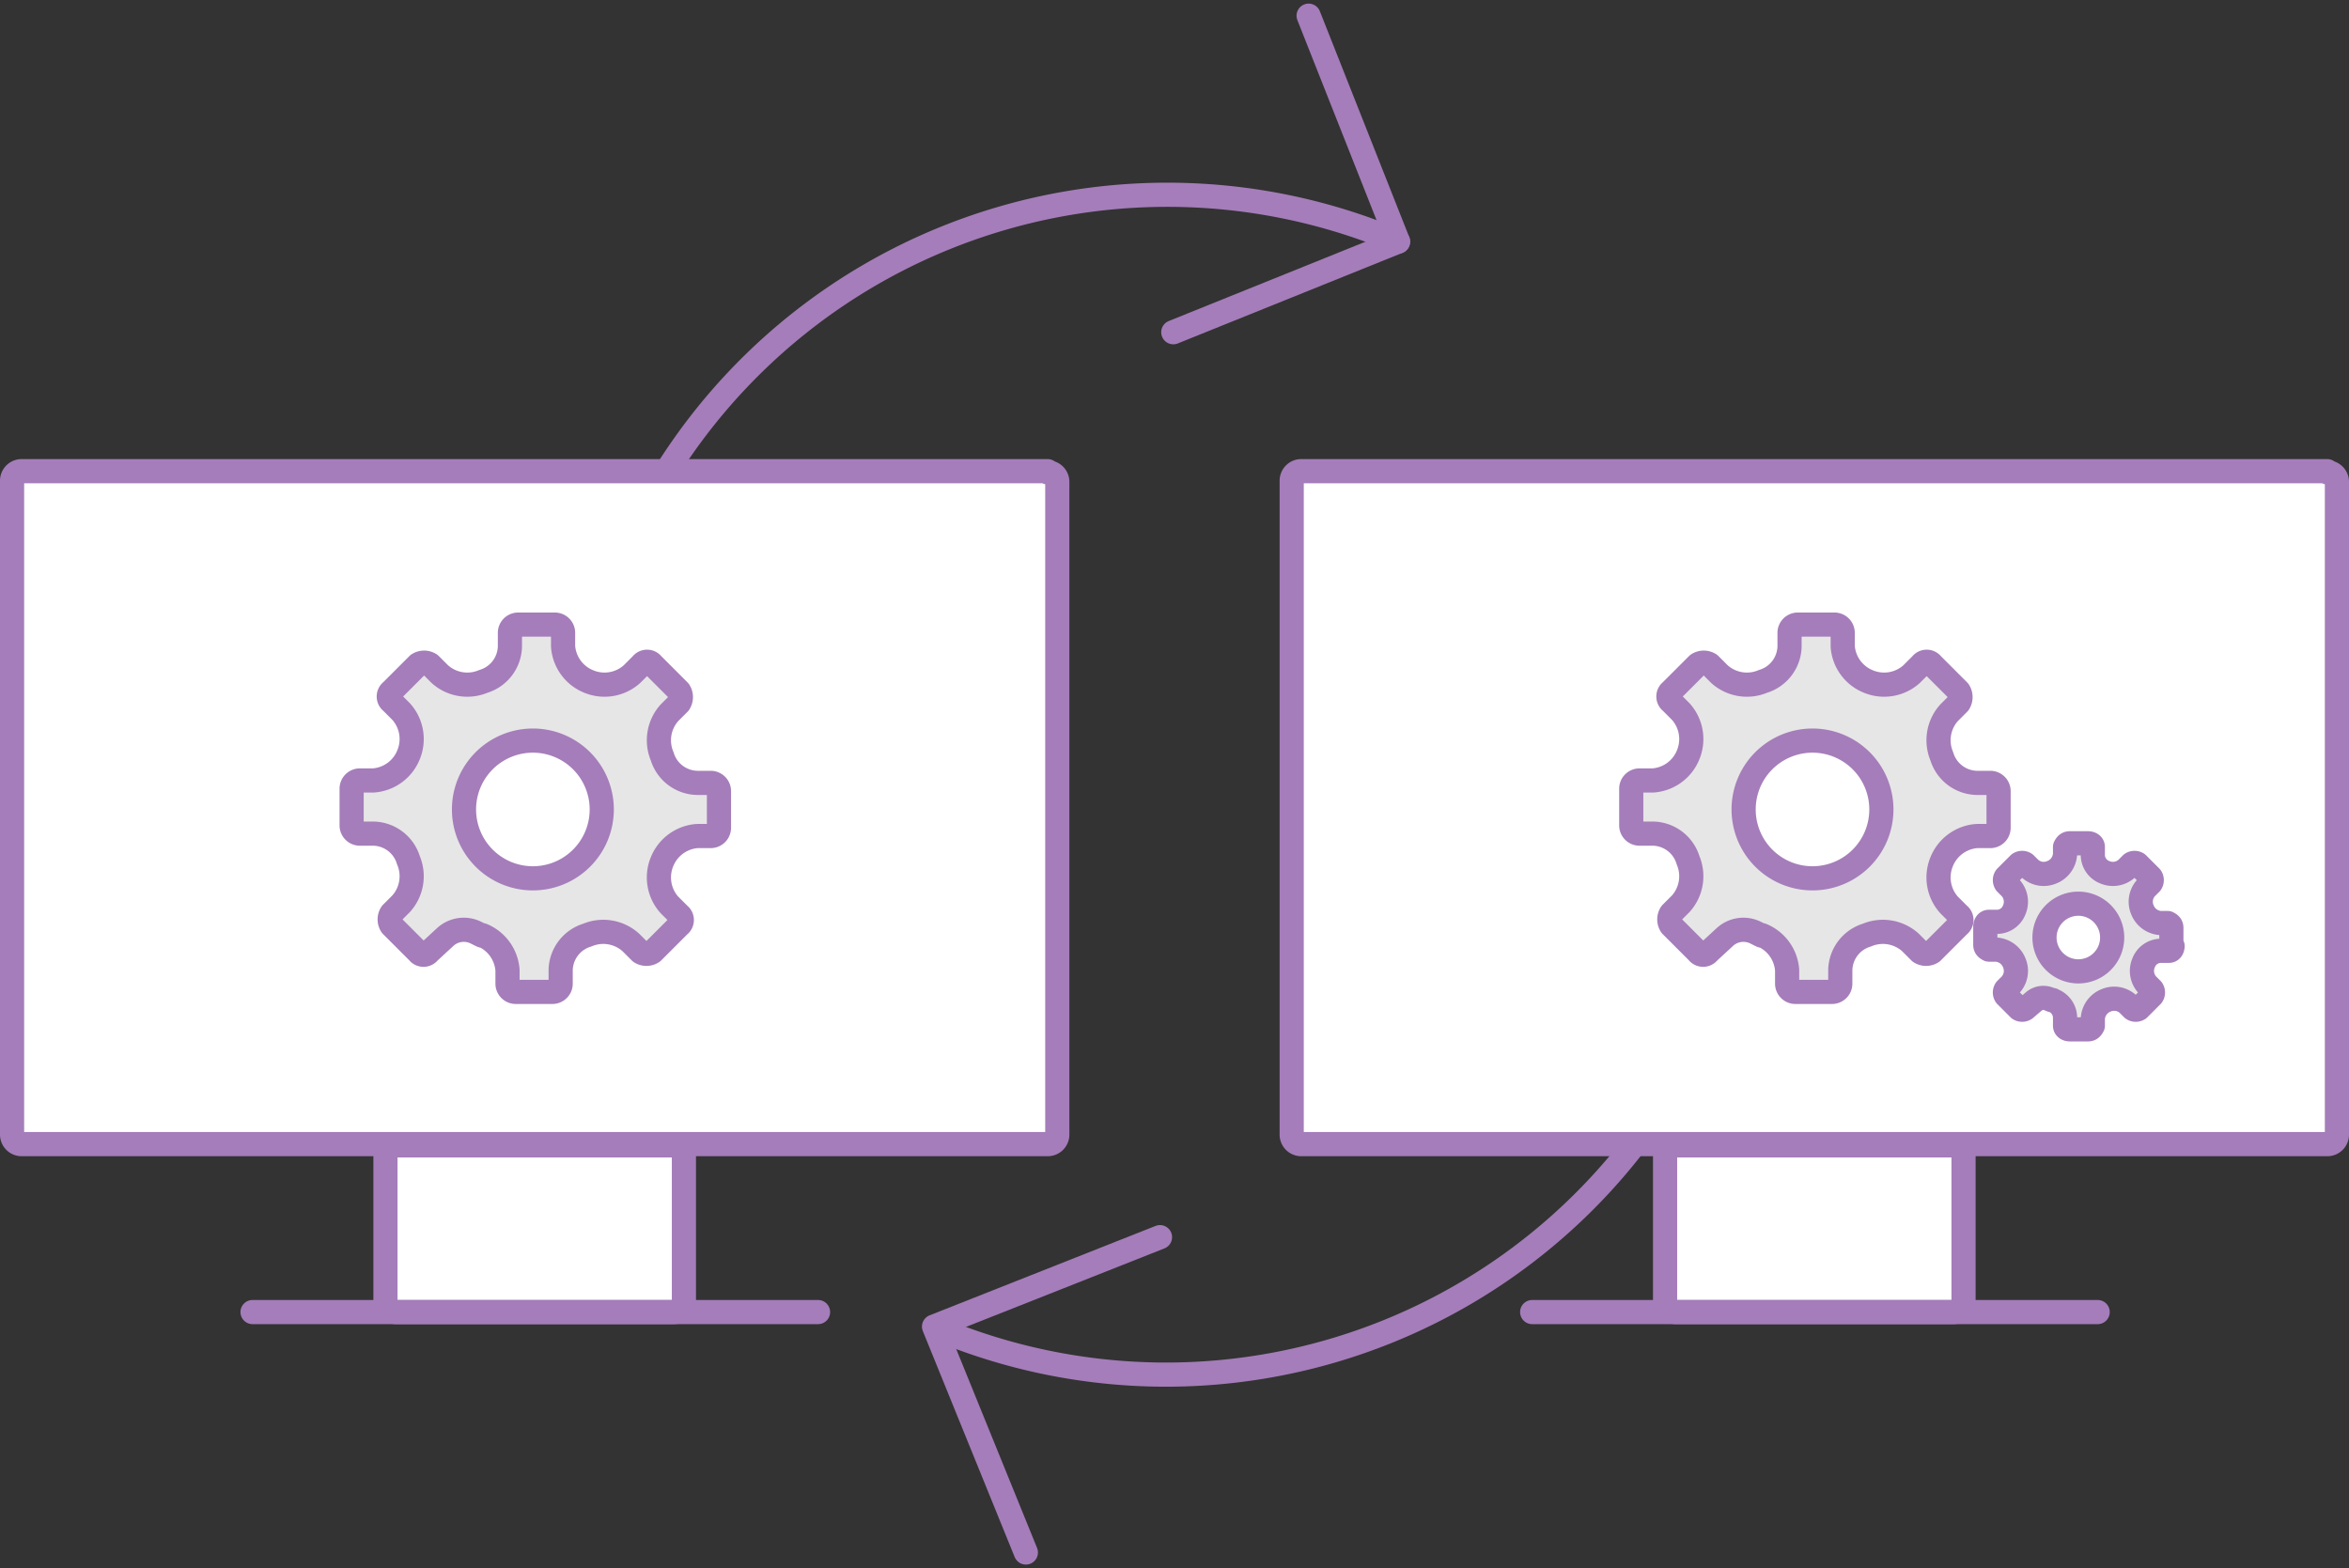
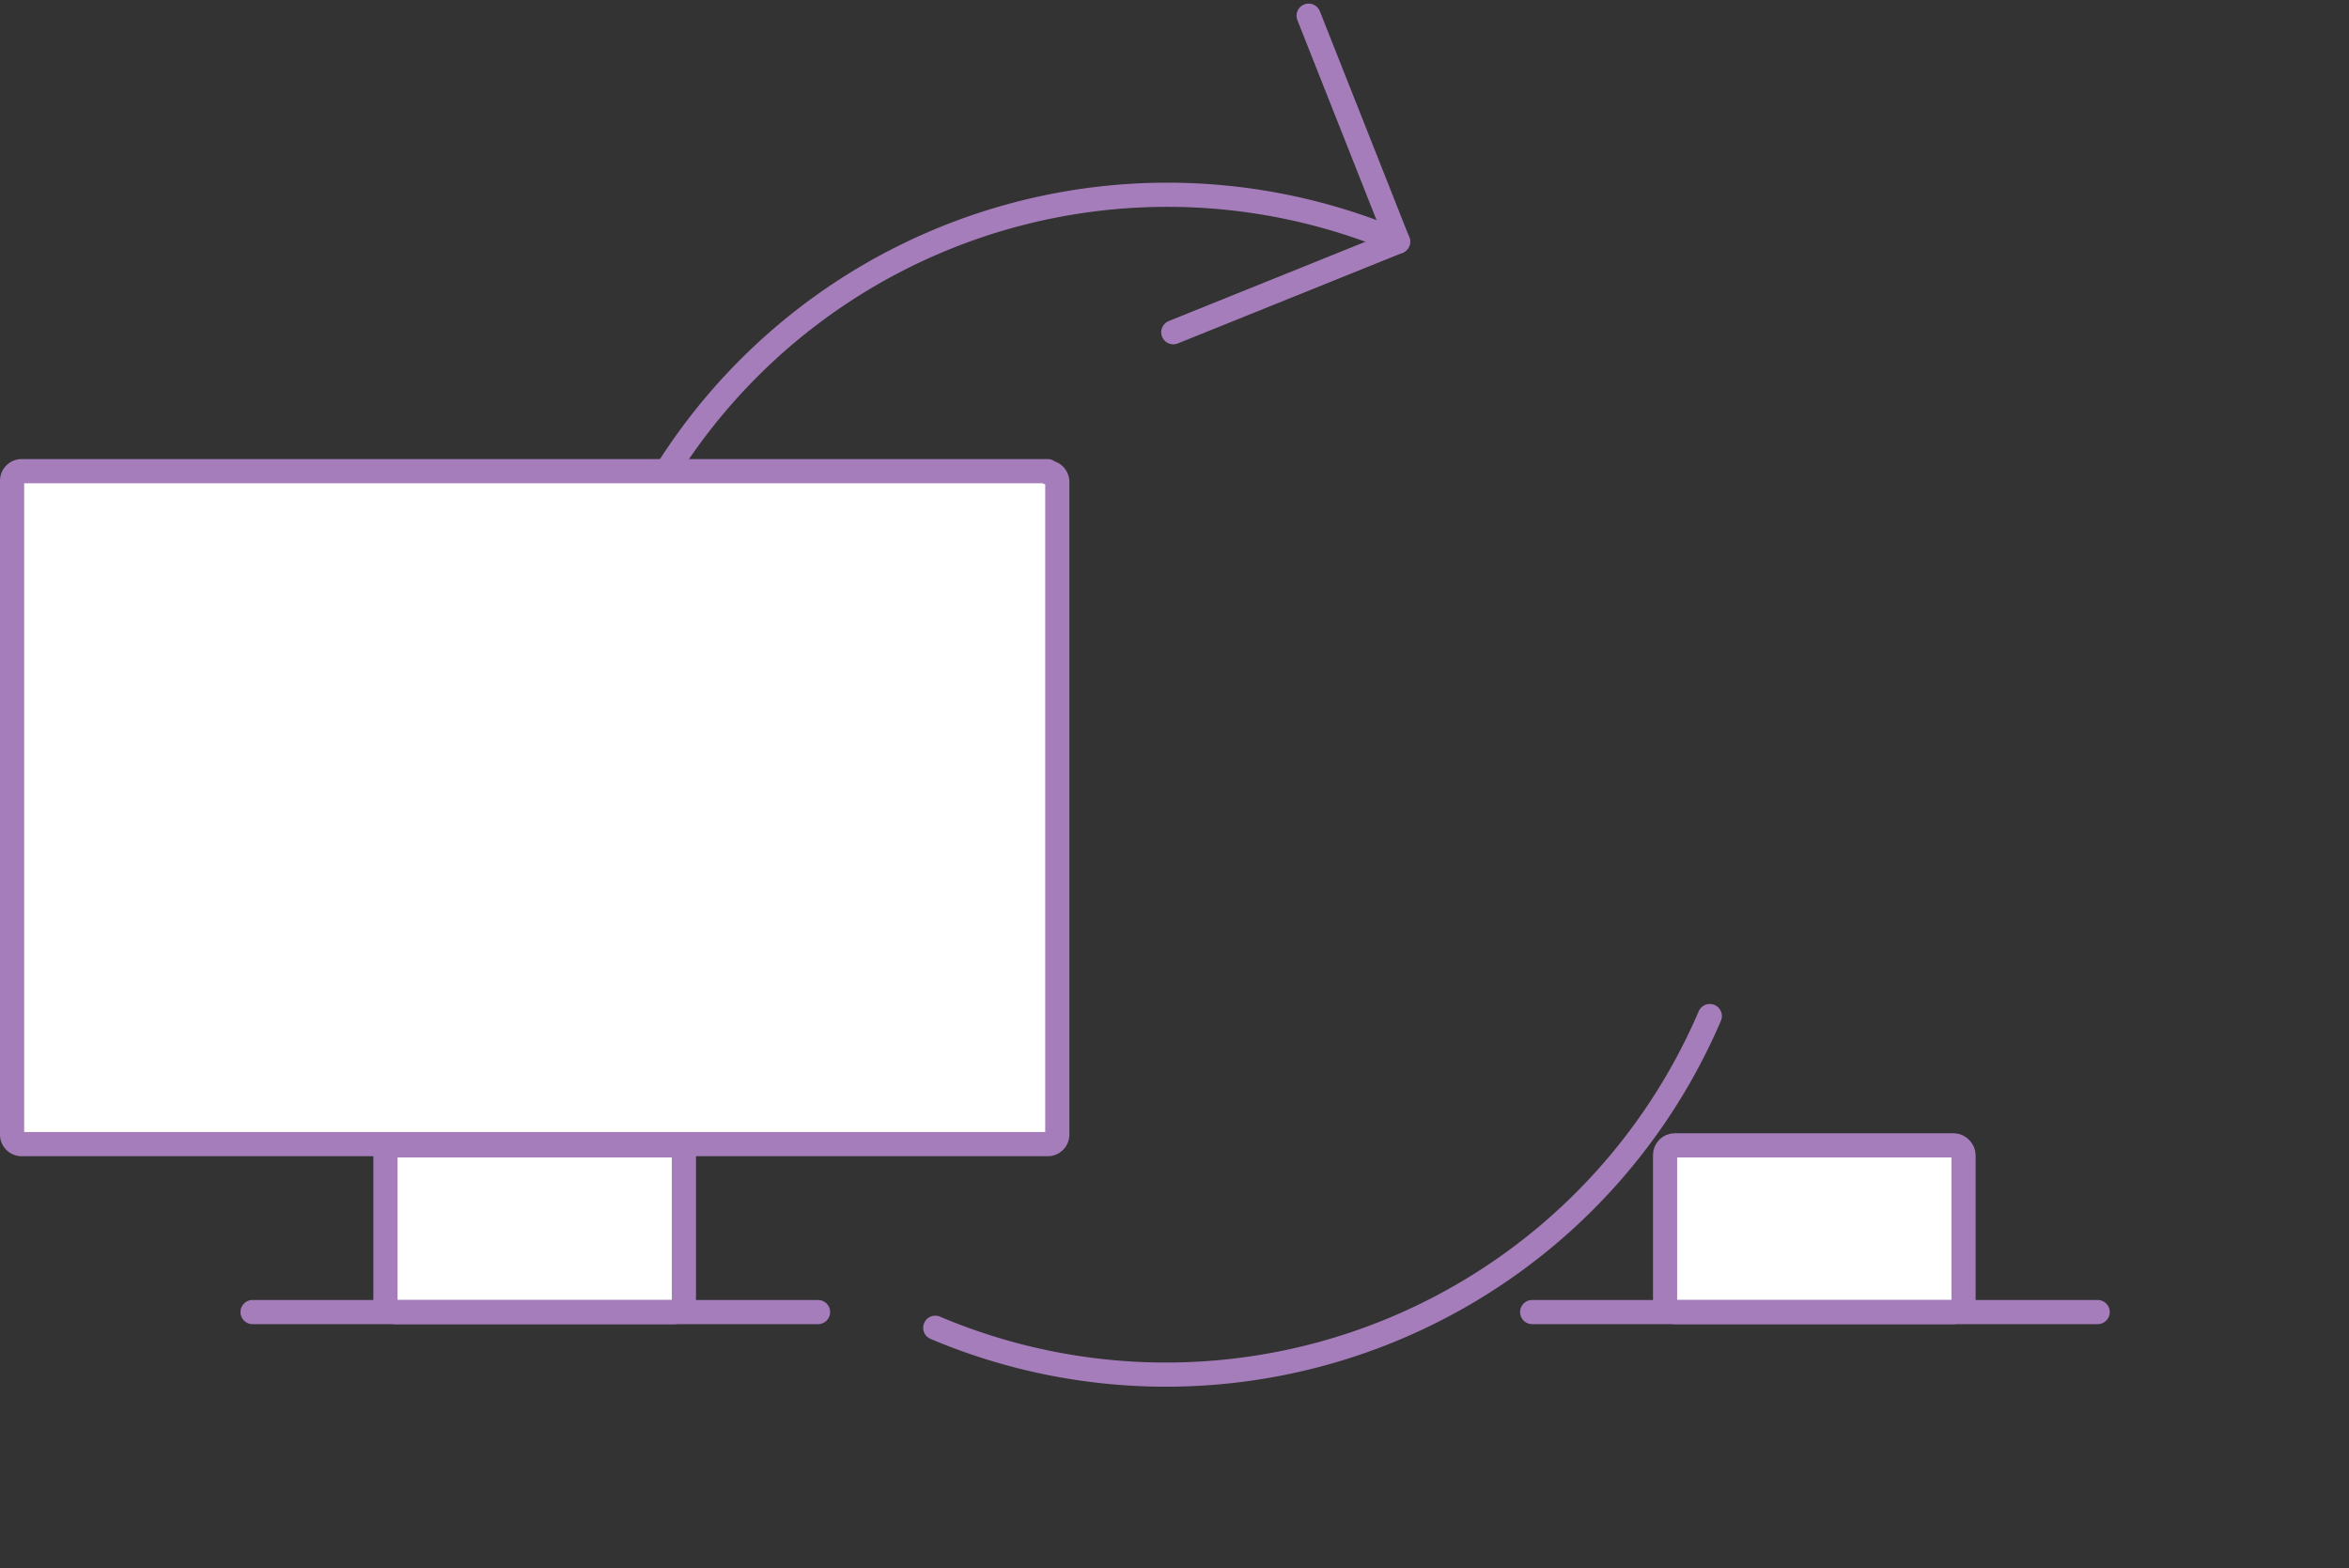
<svg xmlns="http://www.w3.org/2000/svg" width="194.4" height="129.801" viewBox="0 0 194.4 129.801">
  <rect x="0" y="0" width="194.4" height="129.801" fill="#333333" stroke="none" />
  <g id="icon26" transform="translate(-8.6 -30.702)">
    <g id="レイヤー_1">
      <g id="グループ_339" data-name="グループ 339">
        <path id="パス_900" d="M150.1,114.8A48.961,48.961,0,0,1,86,140.6" fill="none" stroke="#a57dba" stroke-linecap="round" stroke-linejoin="round" stroke-width="2" />
        <path id="パス_901" d="M60.2,76.5a48.961,48.961,0,0,1,64.1-25.8" fill="none" stroke="#a57dba" stroke-linecap="round" stroke-linejoin="round" stroke-width="2" />
-         <path id="パス_902" d="M93.5,159.2l-7.6-18.7,18.7-7.4" fill="none" stroke="#a57dba" stroke-linecap="round" stroke-linejoin="round" stroke-width="2" />
        <path id="パス_903" d="M116.9,32l7.4,18.7-18.6,7.5" fill="none" stroke="#a57dba" stroke-linecap="round" stroke-linejoin="round" stroke-width="2" />
      </g>
      <path id="パス_920" d="M95.3,69.8a.789.789,0,0,1,.8.8v54a.789.789,0,0,1-.8.8H10.4a.789.789,0,0,1-.8-.8V70.5a.789.789,0,0,1,.8-.8H95.3Z" fill="#fff" stroke="#a57dba" stroke-linecap="round" stroke-linejoin="round" stroke-width="2" />
      <rect id="長方形_276" width="24.7" height="13.8" rx="0.8" transform="translate(40.5 125.5)" fill="#fff" stroke="#a57dba" stroke-linecap="round" stroke-linejoin="round" stroke-width="2" />
      <line id="線_43" x2="46.8" transform="translate(29.5 139.3)" fill="none" stroke="#a57dba" stroke-linecap="round" stroke-linejoin="round" stroke-width="2" />
-       <path id="パス_920-2" data-name="パス_920" d="M201.2,69.8a.789.789,0,0,1,.8.8v54a.789.789,0,0,1-.8.8H116.3a.789.789,0,0,1-.8-.8V70.5a.789.789,0,0,1,.8-.8h84.9Z" fill="#fff" stroke="#a57dba" stroke-linecap="round" stroke-linejoin="round" stroke-width="2" />
      <rect id="長方形_276-2" data-name="長方形_276" width="24.7" height="13.8" rx="0.8" transform="translate(146.4 125.5)" fill="#fff" stroke="#a57dba" stroke-linecap="round" stroke-linejoin="round" stroke-width="2" />
      <line id="線_43-2" data-name="線_43" x2="46.8" transform="translate(135.4 139.3)" fill="none" stroke="#a57dba" stroke-linecap="round" stroke-linejoin="round" stroke-width="2" />
-       <path id="パス_899" d="M68.1,99.2v-3a.684.684,0,0,0-.7-.7H66.3a3.092,3.092,0,0,1-2.9-2.2h0a3.405,3.405,0,0,1,.6-3.6l.8-.8a.908.908,0,0,0,0-1l-2.2-2.2a.561.561,0,0,0-.9,0h0l-.8.8a3.405,3.405,0,0,1-3.6.6h0a3.4,3.4,0,0,1-2.1-2.9V83.1a.684.684,0,0,0-.7-.7h-3a.684.684,0,0,0-.7.7v1.1a3.092,3.092,0,0,1-2.2,2.9h0a3.405,3.405,0,0,1-3.6-.6l-.8-.8a.908.908,0,0,0-1,0L41,87.9a.561.561,0,0,0,0,.9h0l.8.8a3.405,3.405,0,0,1,.6,3.6h0a3.4,3.4,0,0,1-2.9,2.1H38.4a.684.684,0,0,0-.7.7v3a.684.684,0,0,0,.7.7h1.1a3.092,3.092,0,0,1,2.9,2.2h0a3.405,3.405,0,0,1-.6,3.6l-.8.8a.908.908,0,0,0,0,1l2.2,2.2a.561.561,0,0,0,.9,0h0l1.3-1.2a2.273,2.273,0,0,1,2.6-.4c.8.4.4.2.5.2a3.4,3.4,0,0,1,2.1,2.9v1.1a.684.684,0,0,0,.7.7h3a.684.684,0,0,0,.7-.7V111a3.092,3.092,0,0,1,2.2-2.9h0a3.405,3.405,0,0,1,3.6.6l.8.8a.908.908,0,0,0,1,0l2.2-2.2a.561.561,0,0,0,0-.9h0l-.8-.8a3.405,3.405,0,0,1-.6-3.6h0a3.4,3.4,0,0,1,2.9-2.1h1.1A.684.684,0,0,0,68.1,99.2Zm-15.4,4.2A5.7,5.7,0,0,1,47,97.7a5.7,5.7,0,0,1,11.4,0h0a5.7,5.7,0,0,1-5.7,5.7Z" fill="#e6e6e6" stroke="#a57dba" stroke-linecap="round" stroke-linejoin="round" stroke-width="2" />
-       <path id="パス_899-2" data-name="パス_899" d="M174,99.2v-3a.684.684,0,0,0-.7-.7h-1.1a3.092,3.092,0,0,1-2.9-2.2h0a3.405,3.405,0,0,1,.6-3.6l.8-.8a.908.908,0,0,0,0-1l-2.2-2.2a.561.561,0,0,0-.9,0h0l-.8.8a3.405,3.405,0,0,1-3.6.6h0a3.4,3.4,0,0,1-2.1-2.9V83.1a.684.684,0,0,0-.7-.7h-3a.684.684,0,0,0-.7.7v1.1a3.092,3.092,0,0,1-2.2,2.9h0a3.405,3.405,0,0,1-3.6-.6l-.8-.8a.908.908,0,0,0-1,0l-2.2,2.2a.561.561,0,0,0,0,.9h0l.8.8a3.405,3.405,0,0,1,.6,3.6h0a3.4,3.4,0,0,1-2.9,2.1h-1.1a.684.684,0,0,0-.7.7v3a.684.684,0,0,0,.7.7h1.1a3.092,3.092,0,0,1,2.9,2.2h0a3.405,3.405,0,0,1-.6,3.6l-.8.8a.908.908,0,0,0,0,1l2.2,2.2a.561.561,0,0,0,.9,0h0l1.3-1.2a2.273,2.273,0,0,1,2.6-.4c.8.4.4.2.5.2a3.4,3.4,0,0,1,2.1,2.9v1.1a.684.684,0,0,0,.7.7h3a.684.684,0,0,0,.7-.7V111a3.092,3.092,0,0,1,2.2-2.9h0a3.405,3.405,0,0,1,3.6.6l.8.8a.908.908,0,0,0,1,0l2.2-2.2a.561.561,0,0,0,0-.9h0l-.8-.8a3.405,3.405,0,0,1-.6-3.6h0a3.4,3.4,0,0,1,2.9-2.1h1.1A.684.684,0,0,0,174,99.2Zm-15.4,4.2a5.7,5.7,0,0,1-5.7-5.7,5.7,5.7,0,0,1,11.4,0h0a5.7,5.7,0,0,1-5.7,5.7Z" fill="#e6e6e6" stroke="#a57dba" stroke-linecap="round" stroke-linejoin="round" stroke-width="2" />
-       <path id="パス_899-3" data-name="パス_899" d="M188.3,109v-1.5c0-.2-.1-.3-.3-.4h-.6a1.736,1.736,0,0,1-1.5-1.1h0a1.7,1.7,0,0,1,.3-1.8l.4-.4a.446.446,0,0,0,0-.5l-1.1-1.1a.446.446,0,0,0-.5,0h0l-.4.4a1.7,1.7,0,0,1-1.8.3h0a1.539,1.539,0,0,1-1-1.5v-.6c0-.2-.2-.3-.4-.3h-1.5c-.2,0-.3.1-.4.3v.6a1.736,1.736,0,0,1-1.1,1.5h0a1.7,1.7,0,0,1-1.8-.3l-.4-.4a.446.446,0,0,0-.5,0l-1.1,1.1a.446.446,0,0,0,0,.5h0l.4.4a1.7,1.7,0,0,1,.3,1.8h0a1.539,1.539,0,0,1-1.5,1h-.6c-.2,0-.3.2-.3.4v1.5c0,.2.1.3.3.4h.6a1.736,1.736,0,0,1,1.5,1.1h0a1.7,1.7,0,0,1-.3,1.8l-.4.4a.446.446,0,0,0,0,.5l1.1,1.1a.446.446,0,0,0,.5,0h0l.7-.6a1.227,1.227,0,0,1,1.3-.2c.4.2.2,0,.3.1a1.539,1.539,0,0,1,1,1.5v.6c0,.2.2.3.4.3h1.5c.2,0,.3-.1.4-.3V115a1.736,1.736,0,0,1,1.1-1.5h0a1.7,1.7,0,0,1,1.8.3l.4.4a.446.446,0,0,0,.5,0l1.1-1.1a.446.446,0,0,0,0-.5h0l-.4-.4a1.7,1.7,0,0,1-.3-1.8h0a1.539,1.539,0,0,1,1.5-1h.6c.2,0,.3-.2.3-.4Zm-7.7,2.1a2.8,2.8,0,0,1-2.8-2.8,2.8,2.8,0,0,1,5.6,0h0a2.8,2.8,0,0,1-2.8,2.8Z" fill="#e6e6e6" stroke="#a57dba" stroke-linecap="round" stroke-linejoin="round" stroke-width="2" />
    </g>
  </g>
</svg>